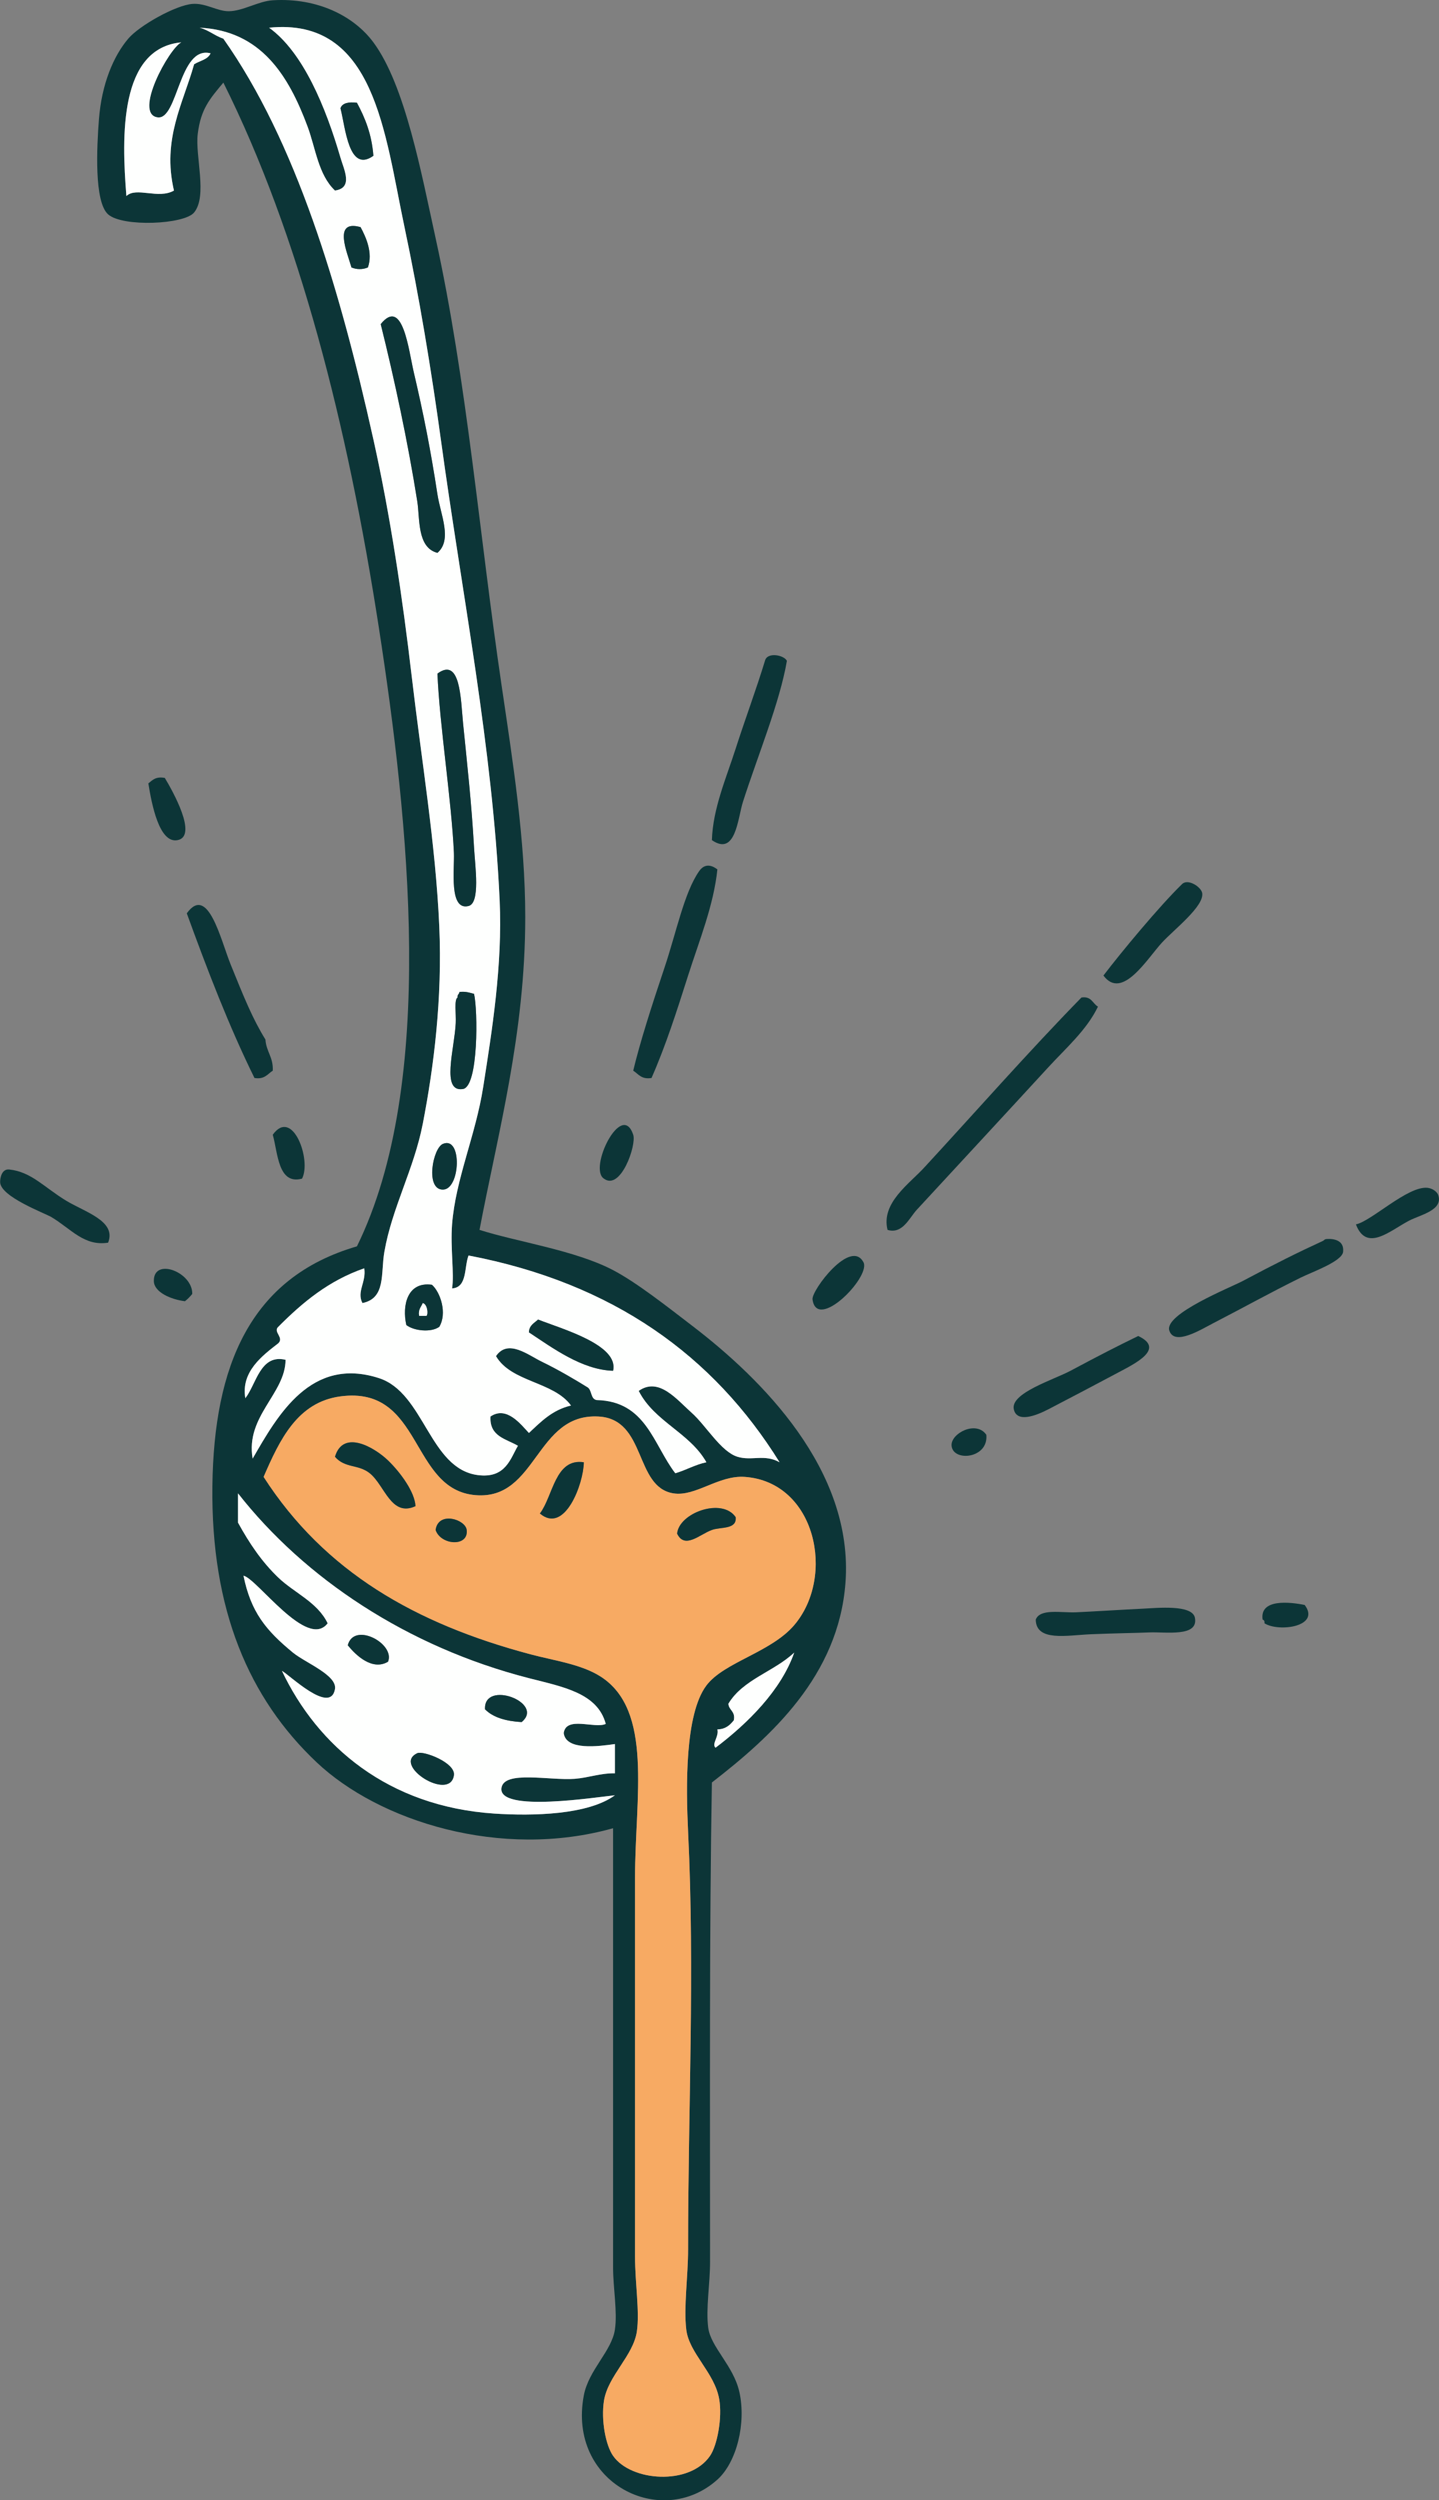
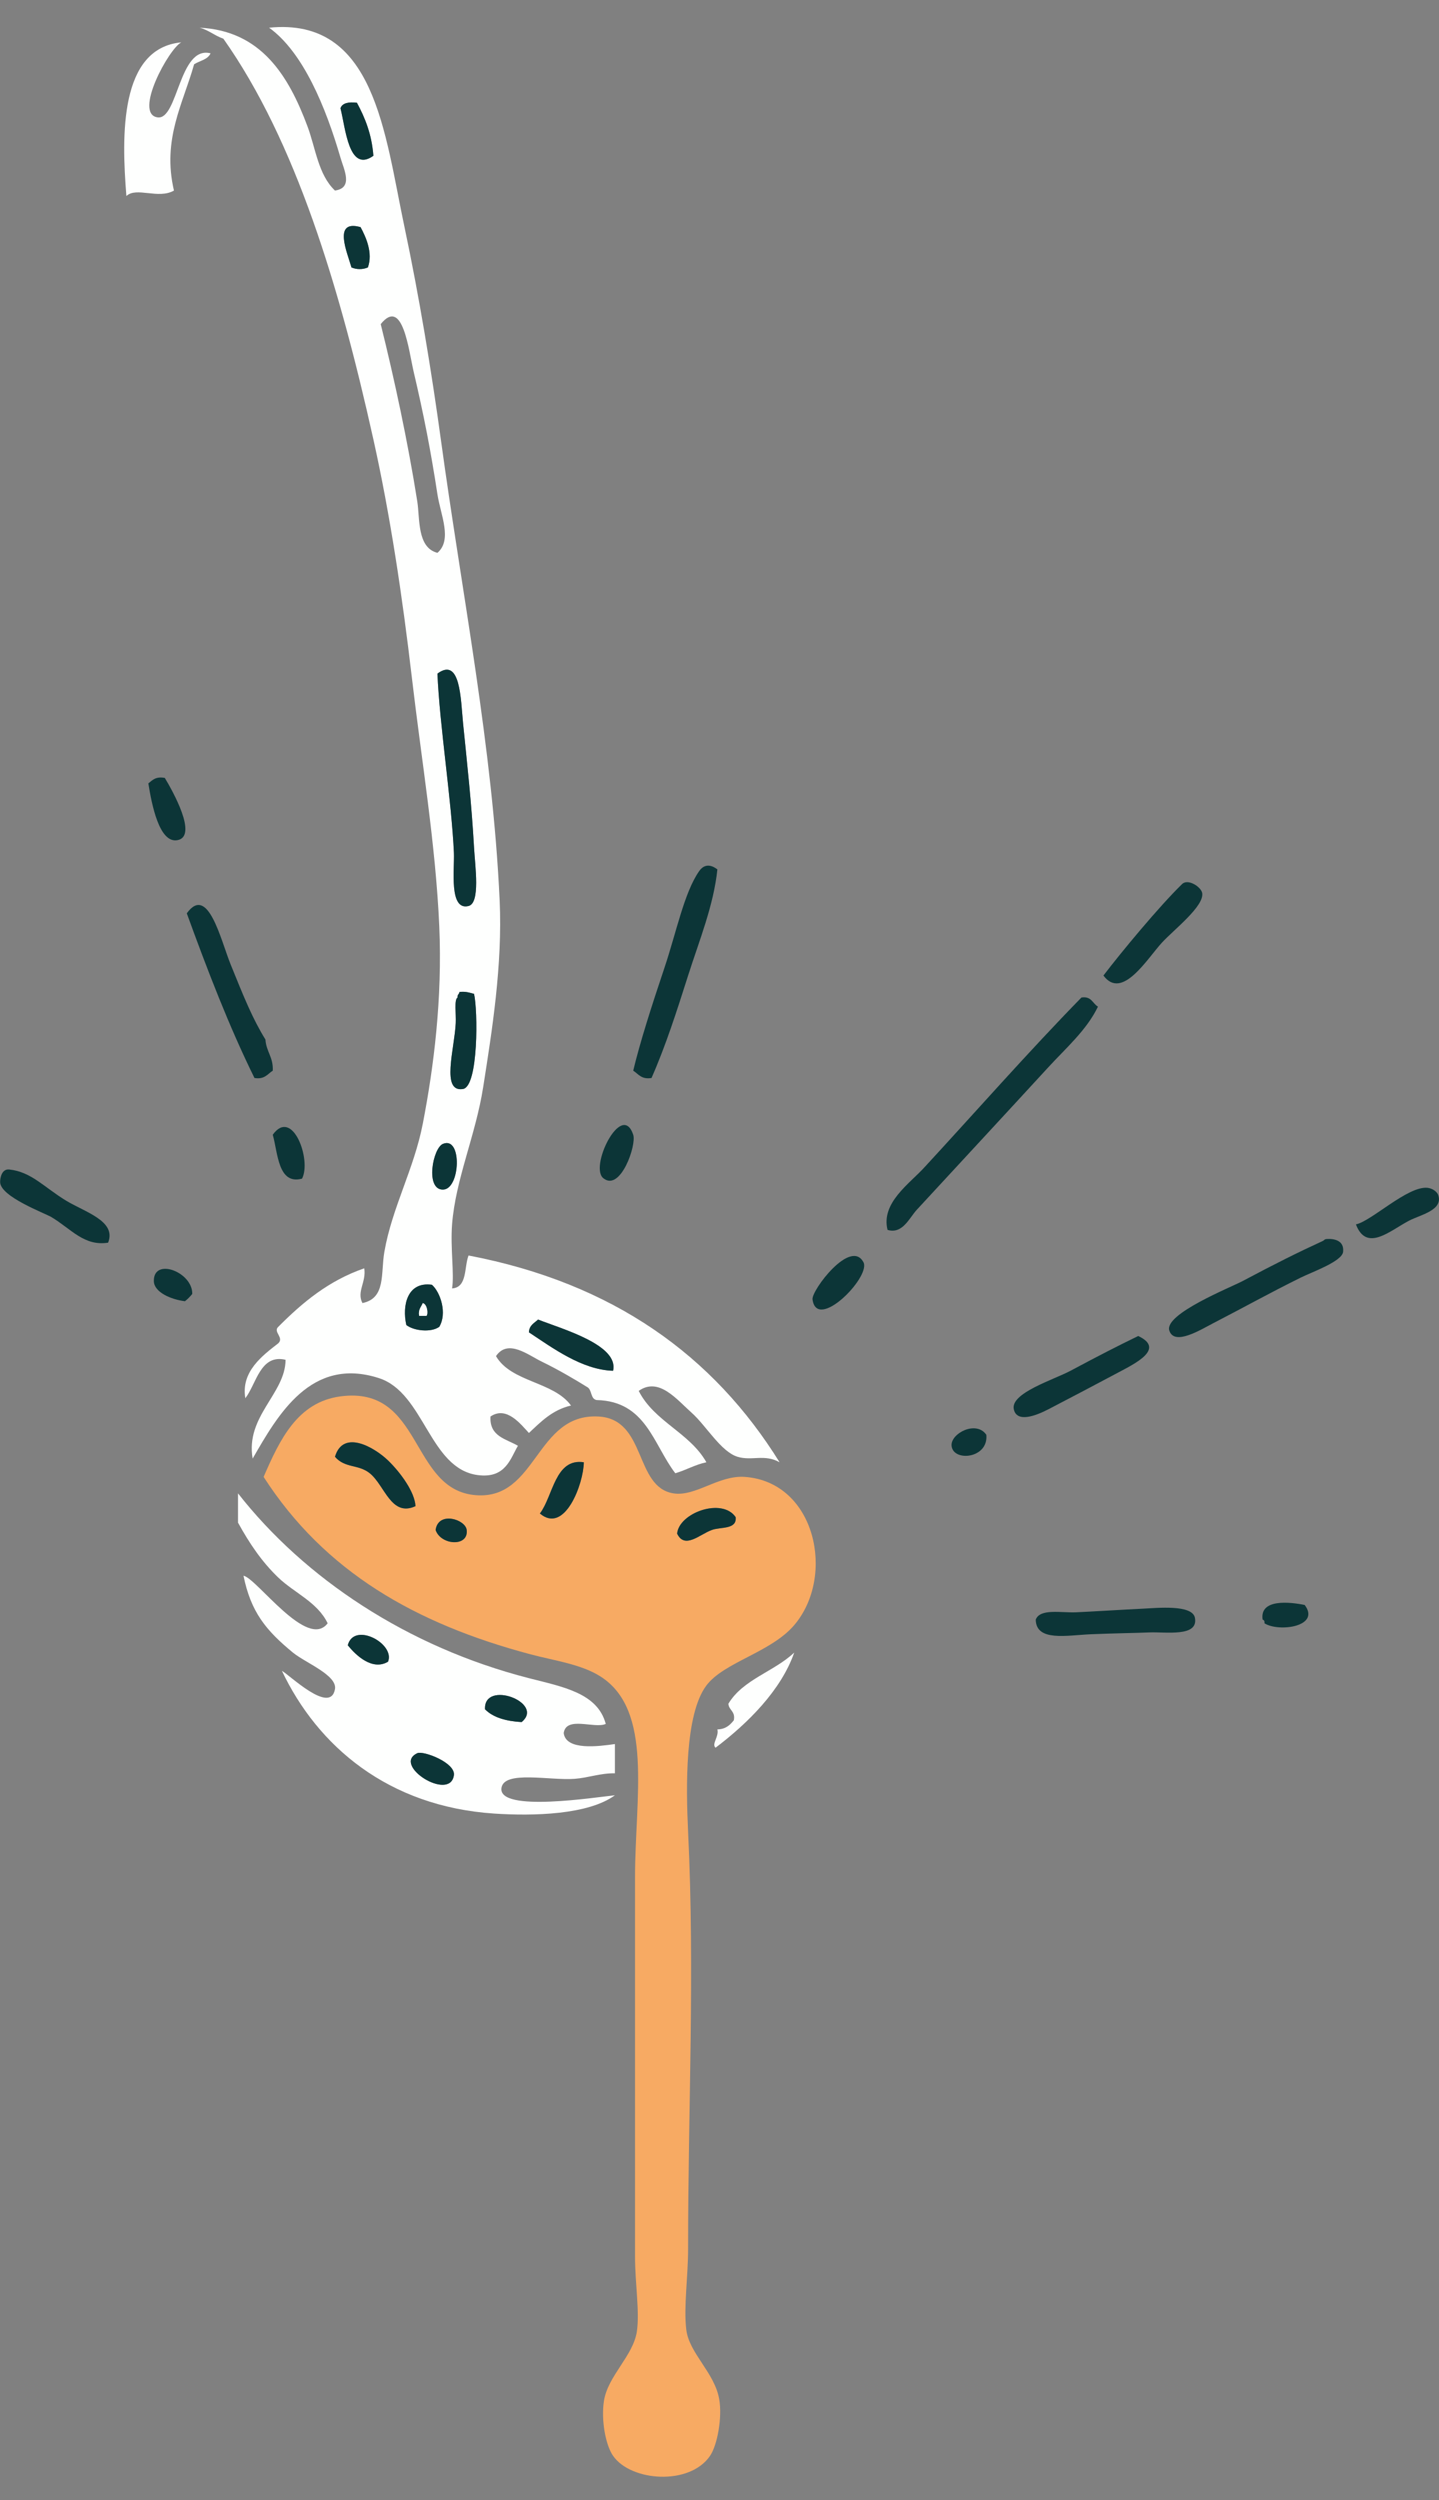
<svg xmlns="http://www.w3.org/2000/svg" height="3691.1" preserveAspectRatio="xMidYMid meet" version="1.0" viewBox="-0.2 0.0 2124.5 3691.1" width="2124.5" zoomAndPan="magnify">
  <rect x="-0.2" y="0.0" width="2124.5" height="3691.1" fill="#808080" stroke="none" />
  <defs>
    <clipPath id="a">
-       <path d="M 143 0 L 1249 0 L 1249 3691.129 L 143 3691.129 Z M 143 0" />
-     </clipPath>
+       </clipPath>
    <clipPath id="b">
      <path d="M 2001 1753 L 2124.25 1753 L 2124.25 1828 L 2001 1828 Z M 2001 1753" />
    </clipPath>
  </defs>
  <g>
    <g clip-path="url(#a)" id="change1_32">
      <path d="M 1088.629 2150.59 C 1064.152 2143.078 1042.191 2104.539 1021.109 2085.77 C 998.711 2065.84 972.512 2032.398 942.777 2053.34 C 965.75 2098.781 1018.012 2114.969 1042.691 2158.699 C 1025.621 2162.328 1012.852 2170.238 996.789 2174.91 C 964.309 2132.629 953.727 2068.512 880.633 2066.859 C 871.418 2065.27 873.977 2051.91 867.117 2047.941 C 849.496 2036.949 824.277 2022.07 799.59 2010.109 C 779.441 2000.359 749.723 1976.039 732.062 2002.02 C 754.574 2040.73 817.105 2039.418 842.82 2074.949 C 815.062 2081.418 798.375 2098.949 780.699 2115.469 C 768.566 2102.559 747.734 2075.02 723.953 2091.148 C 722.219 2120.82 746.887 2124.059 764.473 2134.379 C 753.445 2152.727 746.555 2183.137 705.043 2177.609 C 633.582 2168.059 626.359 2056.07 559.18 2034.449 C 459.117 2002.199 410.152 2088.391 372.805 2153.277 C 361.926 2090.707 421.176 2057.539 421.418 2007.418 C 384.031 1998.539 378.332 2043.129 362 2064.148 C 355.25 2024.969 387.297 2001.211 410.613 1983.098 C 419.684 1974.68 402.52 1966.25 410.613 1958.789 C 446.086 1923.129 484.738 1890.648 537.574 1872.371 C 540.855 1892.477 526.035 1906.777 534.887 1923.691 C 569.727 1916.52 561.707 1880.199 567.273 1848.051 C 578.594 1782.809 611.094 1725.699 623.996 1658.957 C 640.188 1575.449 653.055 1474.52 648.316 1367.23 C 643.008 1246.535 622.27 1123.641 607.812 999.84 C 593.805 880.094 575.867 760.215 551.066 648.711 C 500.98 423.191 436.367 208.316 329.574 57.113 C 316.797 52.766 308.062 44.41 294.453 40.879 C 384.492 45.227 425.473 110.488 453.844 186.758 C 465.828 219.047 469.734 258.086 494.348 281.32 C 521.684 277.383 507.711 250.75 502.457 232.68 C 480.41 156.887 446.895 76.75 397.102 40.879 C 553.305 25.141 567.551 196.402 597.012 335.328 C 618.543 437.027 636.734 546.898 651.023 651.406 C 681.625 875.273 727.254 1104.234 737.465 1329.391 C 741.801 1424.656 726.238 1521.566 713.152 1604.93 C 702.02 1676.047 672.355 1740.938 667.23 1807.527 C 664.555 1842.371 670.711 1880.848 667.23 1902.078 C 689.957 1900.48 684.832 1871.059 691.543 1853.449 C 905.52 1894.289 1053.129 2001.52 1150.762 2158.699 C 1128.34 2146.129 1109.871 2157.109 1088.629 2150.59 Z M 1172.371 2399.109 C 1137.91 2439.551 1068.629 2453.711 1042.691 2488.258 C 1010.801 2530.742 1012.52 2637.641 1015.699 2704.34 C 1025.699 2913.242 1015.672 3108.258 1015.699 3320.23 C 1015.699 3361.191 1008.961 3405.57 1012.988 3439.102 C 1017.219 3474.25 1054.711 3502.332 1061.609 3541.75 C 1066.379 3568.988 1058.82 3609.789 1048.109 3625.48 C 1017.922 3669.762 931.348 3663.422 904.93 3625.48 C 893.664 3609.289 887.141 3572.238 891.434 3544.441 C 897.168 3507.379 934.852 3477.762 940.062 3441.789 C 944.328 3412.352 937.379 3371.961 937.355 3331.051 C 937.32 3154.367 937.379 2949.32 937.355 2771.879 C 937.34 2653.121 964.66 2524.52 886.031 2474.73 C 857.59 2456.738 818.156 2451.559 783.387 2442.32 C 612.883 2397.039 479.062 2320.23 388.988 2180.297 C 412.66 2125.828 438.805 2069.879 502.457 2061.438 C 624.551 2045.289 604.457 2199.699 702.348 2207.309 C 792.898 2214.348 790.281 2086.117 883.344 2091.148 C 954.758 2095.02 935.938 2195.438 994.078 2204.617 C 1026.801 2209.758 1060.672 2177.5 1099.441 2180.297 C 1204.109 2187.859 1233.832 2326.918 1172.371 2399.109 Z M 1056.211 2580.098 C 1050.031 2574.609 1061.52 2563.941 1058.922 2553.078 C 1071.191 2552.762 1077.648 2546.609 1083.211 2539.578 C 1085.812 2526.18 1076.02 2525.168 1075.141 2515.25 C 1096.668 2479.188 1142.852 2467.738 1172.371 2439.629 C 1153.102 2495.098 1103.922 2544.059 1056.211 2580.098 Z M 907.637 2617.91 C 886.387 2617.449 869.258 2624.398 848.203 2626.031 C 811.703 2628.832 743.934 2613.141 740.16 2639.52 C 734.902 2676.281 881.461 2652.852 907.637 2650.32 C 868.266 2679.191 786.781 2681.18 729.371 2677.328 C 572.289 2666.801 468.664 2577.469 416.016 2466.641 C 426.711 2472.191 487.617 2531.91 494.348 2493.641 C 497.977 2473.051 450.672 2454.781 432.219 2439.629 C 392.09 2406.609 370.168 2379.551 359.27 2326.156 C 379.07 2330.129 453.363 2436.07 483.543 2396.422 C 468.609 2365.168 434.27 2351.598 410.613 2328.867 C 386.387 2305.629 368.305 2278.891 351.199 2247.828 C 351.199 2233.43 351.199 2219.02 351.199 2204.617 C 449.402 2329.891 600.828 2431.301 780.699 2477.438 C 831.32 2490.43 881.938 2499.379 894.129 2544.957 C 877.664 2552.488 835.762 2532.781 832.02 2558.48 C 835.336 2584.617 883.449 2578.168 907.637 2574.68 C 907.637 2589.102 907.637 2603.5 907.637 2617.91 Z M 286.363 94.91 C 270.305 152.52 238.836 205.281 256.625 281.32 C 233.492 294.59 200.973 275.387 186.406 289.406 C 179.184 199.938 176.211 71.199 267.449 62.504 C 249.031 71.836 196.715 167.961 232.332 173.262 C 262.676 177.789 263.961 66.762 310.656 78.719 C 306.582 88.16 294.512 89.566 286.363 94.91 Z M 1023.801 1958.789 C 982.926 1927.398 939.348 1893.121 904.93 1875.059 C 848.812 1845.598 762.887 1833.297 707.746 1815.637 C 734.684 1673.66 775.312 1526.637 775.277 1353.711 C 775.258 1239.738 756.934 1124.59 740.16 1010.664 C 706.918 784.691 689.039 561.754 642.914 351.543 C 621.844 255.438 597.879 125.684 551.066 62.504 C 522.48 23.895 468.848 -3.617 402.504 0.391 C 381.543 1.637 358.258 16.422 337.664 16.582 C 320.445 16.738 303.375 4.148 283.652 5.781 C 258.949 7.84 205.707 37.594 189.117 57.113 C 167.512 82.477 149.887 123.918 145.887 175.977 C 142.734 216.828 138.59 297.922 159.402 316.445 C 180.855 335.512 271.891 331.41 286.363 313.727 C 306.438 289.156 287.668 230.598 291.762 197.582 C 296.262 160.988 309.348 146.156 329.574 121.945 C 441.328 345.77 512.949 627.426 559.18 926.902 C 603.094 1211.5 645.051 1599.207 526.758 1839.957 C 369.172 1885.84 315.527 2016.289 313.371 2193.82 C 311.141 2376.527 367.402 2507.34 467.336 2601.711 C 559.551 2688.781 739.18 2745.5 904.93 2698.961 C 904.93 2907.16 904.93 3139.289 904.93 3347.258 C 904.93 3378.168 911.586 3412.922 907.637 3439.102 C 902.809 3471.23 868.855 3498.539 861.719 3536.34 C 837.363 3665.762 976.031 3734.961 1058.922 3660.602 C 1087.422 3635.031 1101.762 3577.191 1091.328 3530.941 C 1082.59 3492.27 1049.109 3465 1045.402 3436.391 C 1041.73 3408.07 1048.109 3371.812 1048.109 3339.172 C 1048.09 3103.988 1047.043 2847.211 1050.812 2631.43 C 1138.082 2563.789 1237.621 2474.141 1248 2336.98 C 1260.691 2169.457 1122.422 2034.578 1023.801 1958.789" fill="#0c3537" />
    </g>
    <g id="change2_1">
      <path d="M 904.93 2023.633 C 859.152 2022.328 815.48 1989.828 780.695 1966.902 C 781.012 1956.43 788.645 1953.262 794.191 1948.012 C 829.105 1961.828 913.98 1985.371 904.93 2023.633 Z M 653.715 1756.191 C 627.352 1756.328 638.691 1694.969 653.715 1688.68 C 682.582 1676.609 679.598 1756.062 653.715 1756.191 Z M 648.316 1958.789 C 635.523 1967.75 610.395 1964.469 599.699 1956.102 C 593.141 1927.121 601.23 1891.59 637.508 1896.68 C 650.359 1908.152 660.168 1939.031 648.316 1958.789 Z M 645.621 994.426 C 679.816 969.191 679.93 1032.281 683.434 1067.387 C 689.773 1130.832 695.82 1183.664 699.652 1251.07 C 701.238 1279.25 709.207 1333.047 691.543 1337.5 C 662.27 1344.898 670.953 1282.332 669.938 1259.188 C 666.621 1183.215 648.629 1069.098 645.621 994.426 Z M 615.906 740.508 C 602.262 653.895 581.93 558.941 561.875 478.512 C 594.539 437.781 603.129 517.242 610.504 548.73 C 625.621 613.254 635.613 664.578 645.621 729.734 C 650.285 760.141 667.965 796.824 645.621 816.145 C 615.371 808.543 619.832 765.516 615.906 740.508 Z M 502.457 159.754 C 505.352 151.859 514.566 150.262 526.754 151.656 C 538.738 173.898 548.672 198.188 551.066 229.992 C 514.605 256.035 509.922 188.832 502.457 159.754 Z M 542.977 394.781 C 535.344 398.109 526.293 398.109 518.66 394.781 C 512.668 373.211 490.457 323.461 532.156 335.336 C 540.082 350.09 550.59 373.098 542.977 394.781 Z M 683.434 1607.621 C 650.543 1613.258 670.785 1548.41 672.629 1510.391 C 673.293 1496.609 670.086 1475.809 675.32 1472.57 C 674.582 1468.199 677.887 1467.918 678.047 1464.461 C 687.305 1463.281 693.164 1465.539 699.652 1467.172 C 705.332 1490.5 706.402 1603.711 683.434 1607.621 Z M 691.543 1853.449 C 684.832 1871.062 689.957 1900.48 667.23 1902.082 C 670.715 1880.852 664.555 1842.371 667.23 1807.531 C 672.352 1740.941 702.02 1676.051 713.148 1604.93 C 726.238 1521.57 741.801 1424.652 737.465 1329.402 C 727.254 1104.25 681.625 875.273 651.023 651.398 C 636.738 546.887 618.543 437.02 597.008 335.336 C 567.551 196.414 553.301 25.145 397.102 40.891 C 446.895 76.738 480.41 156.895 502.457 232.691 C 507.711 250.75 521.684 277.379 494.344 281.316 C 469.734 258.082 465.824 219.039 453.844 186.766 C 425.473 110.5 384.492 45.23 294.453 40.891 C 308.062 44.398 316.797 52.785 329.57 57.105 C 436.367 208.309 500.984 423.188 551.066 648.699 C 575.867 760.211 593.801 880.086 607.812 999.848 C 622.27 1123.637 643.008 1246.527 648.316 1367.234 C 653.051 1474.52 640.184 1575.449 623.996 1658.961 C 611.094 1725.703 578.594 1782.809 567.273 1848.051 C 561.707 1880.203 569.727 1916.52 534.887 1923.688 C 526.035 1906.781 540.855 1892.48 537.574 1872.371 C 484.738 1890.652 446.082 1923.133 410.613 1958.789 C 402.52 1966.25 419.684 1974.68 410.613 1983.102 C 387.293 2001.211 355.25 2024.969 362 2064.152 C 378.332 2043.129 384.031 1998.539 421.418 2007.422 C 421.176 2057.539 361.926 2090.711 372.805 2153.281 C 410.152 2088.391 459.117 2002.199 559.184 2034.453 C 626.359 2056.07 633.582 2168.059 705.039 2177.613 C 746.555 2183.141 753.449 2152.73 764.473 2134.379 C 746.883 2124.062 722.219 2120.82 723.953 2091.152 C 747.734 2075.02 768.562 2102.559 780.695 2115.469 C 798.375 2098.949 815.062 2081.422 842.82 2074.949 C 817.102 2039.418 754.57 2040.73 732.062 2002.02 C 749.727 1976.039 779.441 2000.359 799.59 2010.109 C 824.273 2022.07 849.492 2036.949 867.117 2047.938 C 873.977 2051.91 871.414 2065.27 880.633 2066.859 C 953.727 2068.508 964.309 2132.629 996.789 2174.91 C 1012.852 2170.242 1025.621 2162.332 1042.688 2158.703 C 1018.012 2114.969 965.746 2098.781 942.773 2053.34 C 972.512 2032.402 998.707 2065.84 1021.109 2085.77 C 1042.191 2104.539 1064.148 2143.082 1088.629 2150.59 C 1109.867 2157.109 1128.34 2146.129 1150.758 2158.703 C 1053.129 2001.52 905.516 1894.289 691.543 1853.449" fill="#fefffe" />
    </g>
    <g id="change2_2">
      <path d="M 232.332 173.273 C 196.715 167.973 249.031 71.848 267.449 62.523 C 176.211 71.203 179.184 199.941 186.406 289.41 C 200.973 275.387 233.488 294.598 256.625 281.328 C 238.836 205.305 270.305 152.523 286.363 94.934 C 294.508 89.59 306.582 88.168 310.656 78.727 C 263.961 66.773 262.672 177.793 232.332 173.273" fill="#fefffe" />
    </g>
    <g id="change1_1">
      <path d="M 502.457 159.758 C 509.922 188.824 514.605 256.055 551.066 229.988 C 548.672 198.207 538.738 173.898 526.754 151.656 C 514.566 150.266 505.348 151.852 502.457 159.758" fill="#0c3537" />
    </g>
    <g id="change1_2">
      <path d="M 518.66 394.789 C 526.293 398.113 535.344 398.113 542.977 394.789 C 550.59 373.117 540.082 350.078 532.152 335.348 C 490.457 323.469 512.668 373.219 518.66 394.789" fill="#0c3537" />
    </g>
    <g id="change1_3">
-       <path d="M 645.621 729.738 C 635.609 664.594 625.621 613.258 610.504 548.73 C 603.129 517.254 594.539 437.797 561.875 478.512 C 581.93 558.949 602.262 653.895 615.906 740.516 C 619.832 765.504 615.367 808.535 645.621 816.16 C 667.965 796.82 650.285 760.156 645.621 729.738" fill="#0c3537" />
-     </g>
+       </g>
    <g id="change1_4">
-       <path d="M 1096.73 1183.539 C 1119.129 1113.824 1151.02 1037.043 1161.562 975.547 C 1157.25 966.906 1132.289 962.102 1129.16 975.547 C 1115.922 1018.859 1099.922 1061.52 1085.922 1105.184 C 1072 1148.664 1052.281 1193.484 1050.812 1240.262 C 1086.18 1264.773 1088.992 1207.633 1096.73 1183.539" fill="#0c3537" />
-     </g>
+       </g>
    <g id="change1_5">
      <path d="M 691.543 1337.508 C 709.207 1333.047 701.242 1279.262 699.656 1251.07 C 695.824 1183.66 689.773 1130.84 683.434 1067.367 C 679.93 1032.281 679.82 969.191 645.625 994.426 C 648.629 1069.086 666.621 1183.207 669.938 1259.172 C 670.953 1282.316 662.27 1344.887 691.543 1337.508" fill="#0c3537" />
    </g>
    <g id="change1_6">
      <path d="M 262.047 1240.277 C 292.332 1234.156 254.285 1167.012 243.133 1148.43 C 229.785 1145.887 224.805 1151.711 218.816 1156.52 C 223.645 1186.469 234.727 1245.789 262.047 1240.277" fill="#0c3537" />
    </g>
    <g id="change1_7">
      <path d="M 961.676 1591.418 C 982.582 1544.047 999.133 1492.258 1015.703 1440.156 C 1032.133 1388.469 1053.402 1336.809 1058.922 1283.477 C 1045.074 1272.945 1036.555 1279.473 1031.895 1286.176 C 1009.824 1318.027 998.527 1375.902 980.57 1429.355 C 962.539 1483.102 944.879 1537.859 934.668 1580.602 C 942.375 1585.512 946.648 1593.852 961.676 1591.418" fill="#0c3537" />
    </g>
    <g id="change1_8">
      <path d="M 1715.305 1391.527 C 1732.918 1372.402 1777.621 1337.996 1774.742 1318.605 C 1773.375 1309.453 1753.734 1296.645 1745.023 1305.105 C 1711.543 1337.629 1654.457 1406.512 1628.883 1440.164 C 1656.398 1477.258 1693.285 1415.516 1715.305 1391.527" fill="#0c3537" />
    </g>
    <g id="change1_9">
      <path d="M 340.375 1423.938 C 325.648 1387.559 306.918 1304.859 275.559 1348.324 C 306.066 1432.121 337.742 1514.82 375.492 1591.418 C 390.52 1593.848 394.797 1585.516 402.504 1580.613 C 403.5 1560.719 392.805 1552.504 391.699 1534.688 C 372.711 1503.871 360.156 1472.836 340.375 1423.938" fill="#0c3537" />
    </g>
    <g id="change1_10">
      <path d="M 678.047 1464.453 C 677.887 1467.91 674.582 1468.199 675.32 1472.574 C 670.086 1475.812 673.293 1496.613 672.629 1510.391 C 670.785 1548.414 650.543 1613.254 683.434 1607.625 C 706.402 1603.703 705.332 1490.504 699.656 1467.176 C 693.168 1465.535 687.305 1463.277 678.047 1464.453" fill="#0c3537" />
    </g>
    <g id="change1_11">
      <path d="M 1620.785 1486.074 C 1612.785 1481.441 1611.301 1470.336 1596.465 1472.57 C 1518.98 1551.758 1439.195 1642.48 1364.168 1723.781 C 1341.363 1748.48 1300.402 1776.109 1310.133 1815.637 C 1332.344 1822.367 1342.191 1798.02 1353.363 1785.922 C 1419.031 1714.773 1483.625 1645.152 1547.852 1575.203 C 1573.465 1547.316 1604.285 1520.516 1620.785 1486.074" fill="#0c3537" />
    </g>
    <g id="change1_12">
      <path d="M 445.73 1740 C 460.074 1712.48 431.574 1634.559 402.504 1675.172 C 410.117 1702.273 410.262 1749.562 445.73 1740" fill="#0c3537" />
    </g>
    <g id="change1_13">
      <path d="M 891.434 1740.004 C 916.156 1758.266 939.789 1690.543 934.664 1675.176 C 917.594 1624.027 868.078 1725.09 891.434 1740.004" fill="#0c3537" />
    </g>
    <g id="change1_14">
      <path d="M 653.715 1688.688 C 638.688 1694.977 627.352 1756.328 653.715 1756.191 C 679.598 1756.07 682.582 1676.613 653.715 1688.688" fill="#0c3537" />
    </g>
    <g id="change1_15">
      <path d="M 97.254 1772.414 C 64.387 1752.367 46.32 1730.117 13.523 1726.488 C 2.5 1725.27 -0.211 1738.871 0.012 1745.398 C 0.785 1766.902 66.211 1791.082 75.648 1796.727 C 104.941 1814.238 123.895 1840.086 159.402 1834.535 C 172.195 1802.527 125.145 1789.406 97.254 1772.414" fill="#0c3537" />
    </g>
    <g clip-path="url(#b)" id="change1_33">
      <path d="M 2123.223 1764.324 C 2121.777 1759.855 2115.078 1754.227 2107.023 1753.496 C 2077.82 1750.914 2024.609 1802.703 2001.66 1807.523 C 2017.324 1848.965 2052.043 1816.766 2079.996 1802.105 C 2096.887 1793.281 2130.547 1786.832 2123.223 1764.324" fill="#0c3537" />
    </g>
    <g id="change1_16">
      <path d="M 1958.43 1829.145 C 1955.02 1829.398 1954.863 1831.004 1953.023 1831.859 C 1915.352 1849.234 1884.512 1864.551 1834.18 1891.285 C 1816.402 1900.723 1718.426 1939.707 1726.109 1964.195 C 1733.438 1987.484 1772.801 1962.77 1790.969 1953.418 C 1840.523 1927.801 1872.227 1909.793 1920.613 1885.867 C 1937.012 1877.773 1981.199 1862.211 1982.742 1848.051 C 1984.605 1830.895 1968.875 1828.387 1958.43 1829.145" fill="#0c3537" />
    </g>
    <g id="change1_17">
      <path d="M 1199.383 1918.273 C 1205.766 1965.742 1283.801 1887.023 1275.004 1864.258 C 1256.574 1826.637 1197.574 1905.039 1199.383 1918.273" fill="#0c3537" />
    </g>
    <g id="change1_18">
      <path d="M 226.93 1891.277 C 227.242 1907.613 252 1918.379 272.848 1920.98 C 276.867 1917.805 280.461 1914.199 283.656 1910.172 C 284.172 1877.652 226.246 1855.914 226.93 1891.277" fill="#0c3537" />
    </g>
    <g id="change1_19">
      <path d="M 629.418 1942.598 C 625.805 1942.598 622.211 1942.598 618.613 1942.598 C 617.031 1932.895 621.746 1929.539 623.996 1923.699 C 630.633 1925.508 632.273 1939.41 629.418 1942.598 Z M 637.508 1896.684 C 601.23 1891.594 593.141 1927.121 599.699 1956.102 C 610.391 1964.469 635.52 1967.75 648.312 1958.793 C 660.168 1939.031 650.359 1908.152 637.508 1896.684" fill="#0c3537" />
    </g>
    <g id="change2_3">
      <path d="M 624 1923.688 C 621.75 1929.543 617.031 1932.883 618.617 1942.598 C 622.211 1942.598 625.805 1942.598 629.418 1942.598 C 632.273 1939.398 630.637 1925.5 624 1923.688" fill="#fefffe" />
    </g>
    <g id="change1_20">
      <path d="M 794.191 1948.008 C 788.645 1953.258 781.012 1956.426 780.699 1966.895 C 815.48 1989.832 859.156 2022.332 904.93 2023.625 C 913.98 1985.371 829.105 1961.824 794.191 1948.008" fill="#0c3537" />
    </g>
    <g id="change1_21">
      <path d="M 1650.488 2026.34 C 1675.453 2013.027 1720.676 1991.25 1680.203 1972.301 C 1647.512 1988.273 1625.891 1999.312 1580.258 2023.637 C 1555.113 2037.031 1491.477 2056.488 1496.523 2080.355 C 1500.875 2100.898 1529.188 2090.066 1547.848 2080.355 C 1587.488 2059.707 1611.516 2047.094 1650.488 2026.34" fill="#0c3537" />
    </g>
    <g id="change3_1">
      <path d="M 1050.816 2258.629 C 1032.965 2265.062 1010.73 2287.578 999.484 2264.051 C 1002.172 2233.379 1065.879 2210.305 1085.922 2239.738 C 1087.883 2258.297 1064.113 2253.855 1050.816 2258.629 Z M 796.883 2234.328 C 816.422 2208.73 819.133 2152.258 861.719 2158.699 C 861.496 2190.039 833.641 2265.656 796.883 2234.328 Z M 642.914 2258.629 C 646.934 2230.336 686.973 2242.98 688.836 2258.629 C 691.879 2284.125 650.434 2281.328 642.914 2258.629 Z M 545.688 2174.902 C 528.746 2161.293 509.148 2167.855 494.348 2150.59 C 506.605 2109.051 553.594 2137.566 572.676 2155.98 C 591.316 2173.953 612.312 2202.996 613.215 2223.512 C 577.102 2240 567.996 2192.836 545.688 2174.902 Z M 994.082 2204.621 C 935.938 2195.434 954.758 2095.016 883.344 2091.148 C 790.285 2086.121 792.902 2214.344 702.352 2207.305 C 604.457 2199.691 624.555 2045.285 502.457 2061.434 C 438.805 2069.875 412.66 2125.832 388.988 2180.297 C 479.062 2320.223 612.887 2397.031 783.391 2442.32 C 818.156 2451.559 857.59 2456.738 886.035 2474.73 C 964.664 2524.52 937.34 2653.117 937.355 2771.879 C 937.379 2949.32 937.32 3154.367 937.355 3331.051 C 937.379 3371.961 944.328 3412.348 940.066 3441.789 C 934.852 3477.762 897.168 3507.379 891.438 3544.441 C 887.141 3572.238 893.664 3609.289 904.93 3625.48 C 931.348 3663.422 1017.918 3669.762 1048.109 3625.48 C 1058.824 3609.789 1066.387 3568.988 1061.609 3541.75 C 1054.715 3502.328 1017.223 3474.25 1012.992 3439.102 C 1008.961 3405.57 1015.699 3361.191 1015.699 3320.23 C 1015.668 3108.258 1025.703 2913.238 1015.699 2704.336 C 1012.527 2637.637 1010.801 2530.738 1042.688 2488.262 C 1068.637 2453.707 1137.914 2439.551 1172.375 2399.113 C 1233.836 2326.918 1204.109 2187.859 1099.445 2180.297 C 1060.672 2177.5 1026.805 2209.758 994.082 2204.621" fill="#f7aa63" />
    </g>
    <g id="change1_22">
      <path d="M 1404.68 2134.379 C 1406.891 2158.441 1459.43 2153.391 1456 2118.18 C 1441.148 2096.309 1403 2116.109 1404.68 2134.379" fill="#0c3537" />
    </g>
    <g id="change1_23">
      <path d="M 572.676 2155.988 C 553.594 2137.57 506.605 2109.051 494.348 2150.59 C 509.148 2167.859 528.742 2161.301 545.688 2174.91 C 567.992 2192.84 577.098 2240 613.215 2223.52 C 612.312 2203 591.312 2173.961 572.676 2155.988" fill="#0c3537" />
    </g>
    <g id="change1_24">
      <path d="M 796.879 2234.328 C 833.641 2265.66 861.496 2190.039 861.719 2158.699 C 819.133 2152.262 816.422 2208.73 796.879 2234.328" fill="#0c3537" />
    </g>
    <g id="change2_4">
      <path d="M 769.875 2542.281 C 746.922 2540.91 727.914 2535.621 715.844 2523.379 C 713.648 2479.172 804.863 2513.629 769.875 2542.281 Z M 669.938 2620.602 C 664.555 2660.539 577.781 2605.879 615.906 2588.199 C 624.715 2584.102 672.426 2602.172 669.938 2620.602 Z M 572.676 2453.141 C 549.484 2466.91 525.039 2443.59 513.262 2428.828 C 522.422 2393.578 583.625 2426.52 572.676 2453.141 Z M 832.02 2558.48 C 835.762 2532.781 877.664 2552.488 894.129 2544.961 C 881.938 2499.379 831.32 2490.43 780.695 2477.441 C 600.828 2431.301 449.402 2329.891 351.199 2204.621 C 351.199 2219.02 351.199 2233.43 351.199 2247.828 C 368.305 2278.891 386.391 2305.629 410.613 2328.871 C 434.266 2351.602 468.609 2365.172 483.543 2396.422 C 453.363 2436.07 379.07 2330.129 359.273 2326.16 C 370.168 2379.551 392.09 2406.609 432.219 2439.629 C 450.672 2454.781 497.977 2473.051 494.348 2493.641 C 487.617 2531.91 426.707 2472.191 416.016 2466.641 C 468.664 2577.469 572.289 2666.801 729.371 2677.328 C 786.777 2681.18 868.266 2679.191 907.637 2650.32 C 881.461 2652.852 734.902 2676.281 740.16 2639.52 C 743.934 2613.141 811.703 2628.828 848.203 2626.031 C 869.258 2624.398 886.383 2617.449 907.637 2617.91 C 907.637 2603.5 907.637 2589.102 907.637 2574.68 C 883.449 2578.172 835.336 2584.621 832.02 2558.48" fill="#fefffe" />
    </g>
    <g id="change1_25">
      <path d="M 999.48 2264.059 C 1010.73 2287.578 1032.961 2265.07 1050.809 2258.629 C 1064.109 2253.859 1087.879 2258.301 1085.922 2239.738 C 1065.879 2210.309 1002.172 2233.379 999.48 2264.059" fill="#0c3537" />
    </g>
    <g id="change1_26">
      <path d="M 642.91 2258.629 C 650.434 2281.328 691.879 2284.129 688.832 2258.629 C 686.973 2242.98 646.934 2230.34 642.91 2258.629" fill="#0c3537" />
    </g>
    <g id="change1_27">
      <path d="M 1863.902 2391.016 C 1865.996 2391.59 1867.039 2393.262 1866.594 2396.422 C 1888.008 2409.977 1949.953 2401.148 1926.027 2369.387 C 1903.98 2364.863 1859.25 2359.945 1863.902 2391.016" fill="#0c3537" />
    </g>
    <g id="change1_28">
      <path d="M 1688.312 2374.781 C 1659.457 2376.16 1608.469 2379.309 1588.375 2380.207 C 1566.492 2381.141 1535.227 2374.238 1528.934 2391.012 C 1529.453 2423.828 1574.98 2414.145 1609.98 2412.613 C 1642.273 2411.191 1676.828 2410.777 1696.422 2409.91 C 1720.836 2408.836 1769.445 2417.16 1763.953 2388.297 C 1760.145 2368.301 1707.199 2373.902 1688.312 2374.781" fill="#0c3537" />
    </g>
    <g id="change1_29">
      <path d="M 513.262 2428.828 C 525.039 2443.59 549.484 2466.91 572.676 2453.141 C 583.625 2426.52 522.422 2393.578 513.262 2428.828" fill="#0c3537" />
    </g>
    <g id="change2_5">
      <path d="M 1075.141 2515.25 C 1076.02 2525.172 1085.809 2526.18 1083.211 2539.578 C 1077.648 2546.609 1071.191 2552.762 1058.922 2553.078 C 1061.52 2563.941 1050.031 2574.609 1056.211 2580.102 C 1103.922 2544.059 1153.102 2495.102 1172.371 2439.629 C 1142.852 2467.738 1096.672 2479.191 1075.141 2515.25" fill="#fefffe" />
    </g>
    <g id="change1_30">
      <path d="M 715.844 2523.379 C 727.914 2535.621 746.922 2540.91 769.875 2542.281 C 804.863 2513.629 713.648 2479.172 715.844 2523.379" fill="#0c3537" />
    </g>
    <g id="change1_31">
      <path d="M 615.906 2588.199 C 577.781 2605.879 664.555 2660.539 669.938 2620.602 C 672.426 2602.172 624.715 2584.102 615.906 2588.199" fill="#0c3537" />
    </g>
  </g>
</svg>